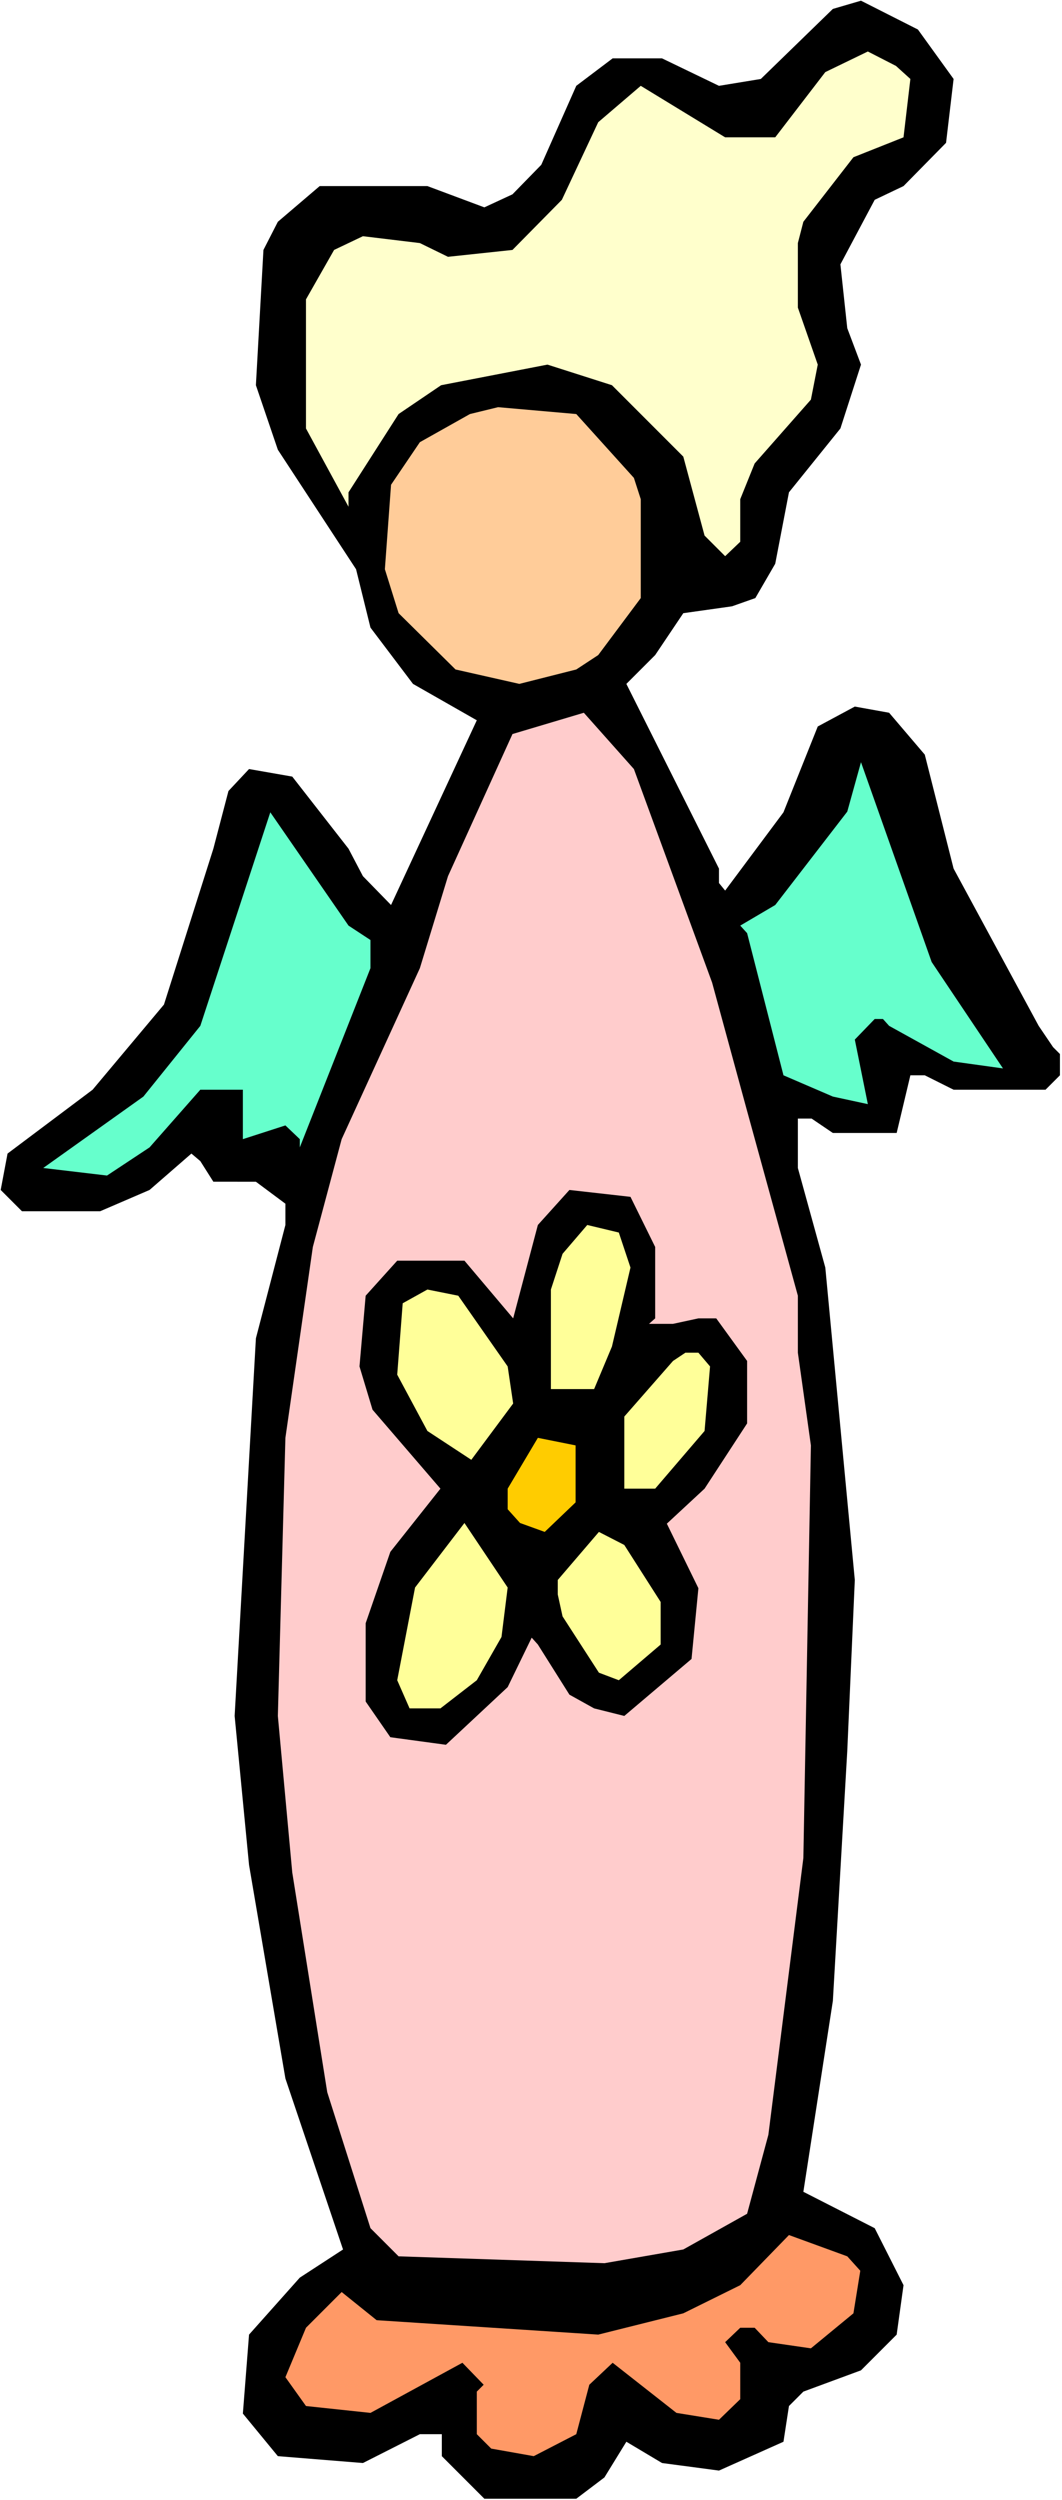
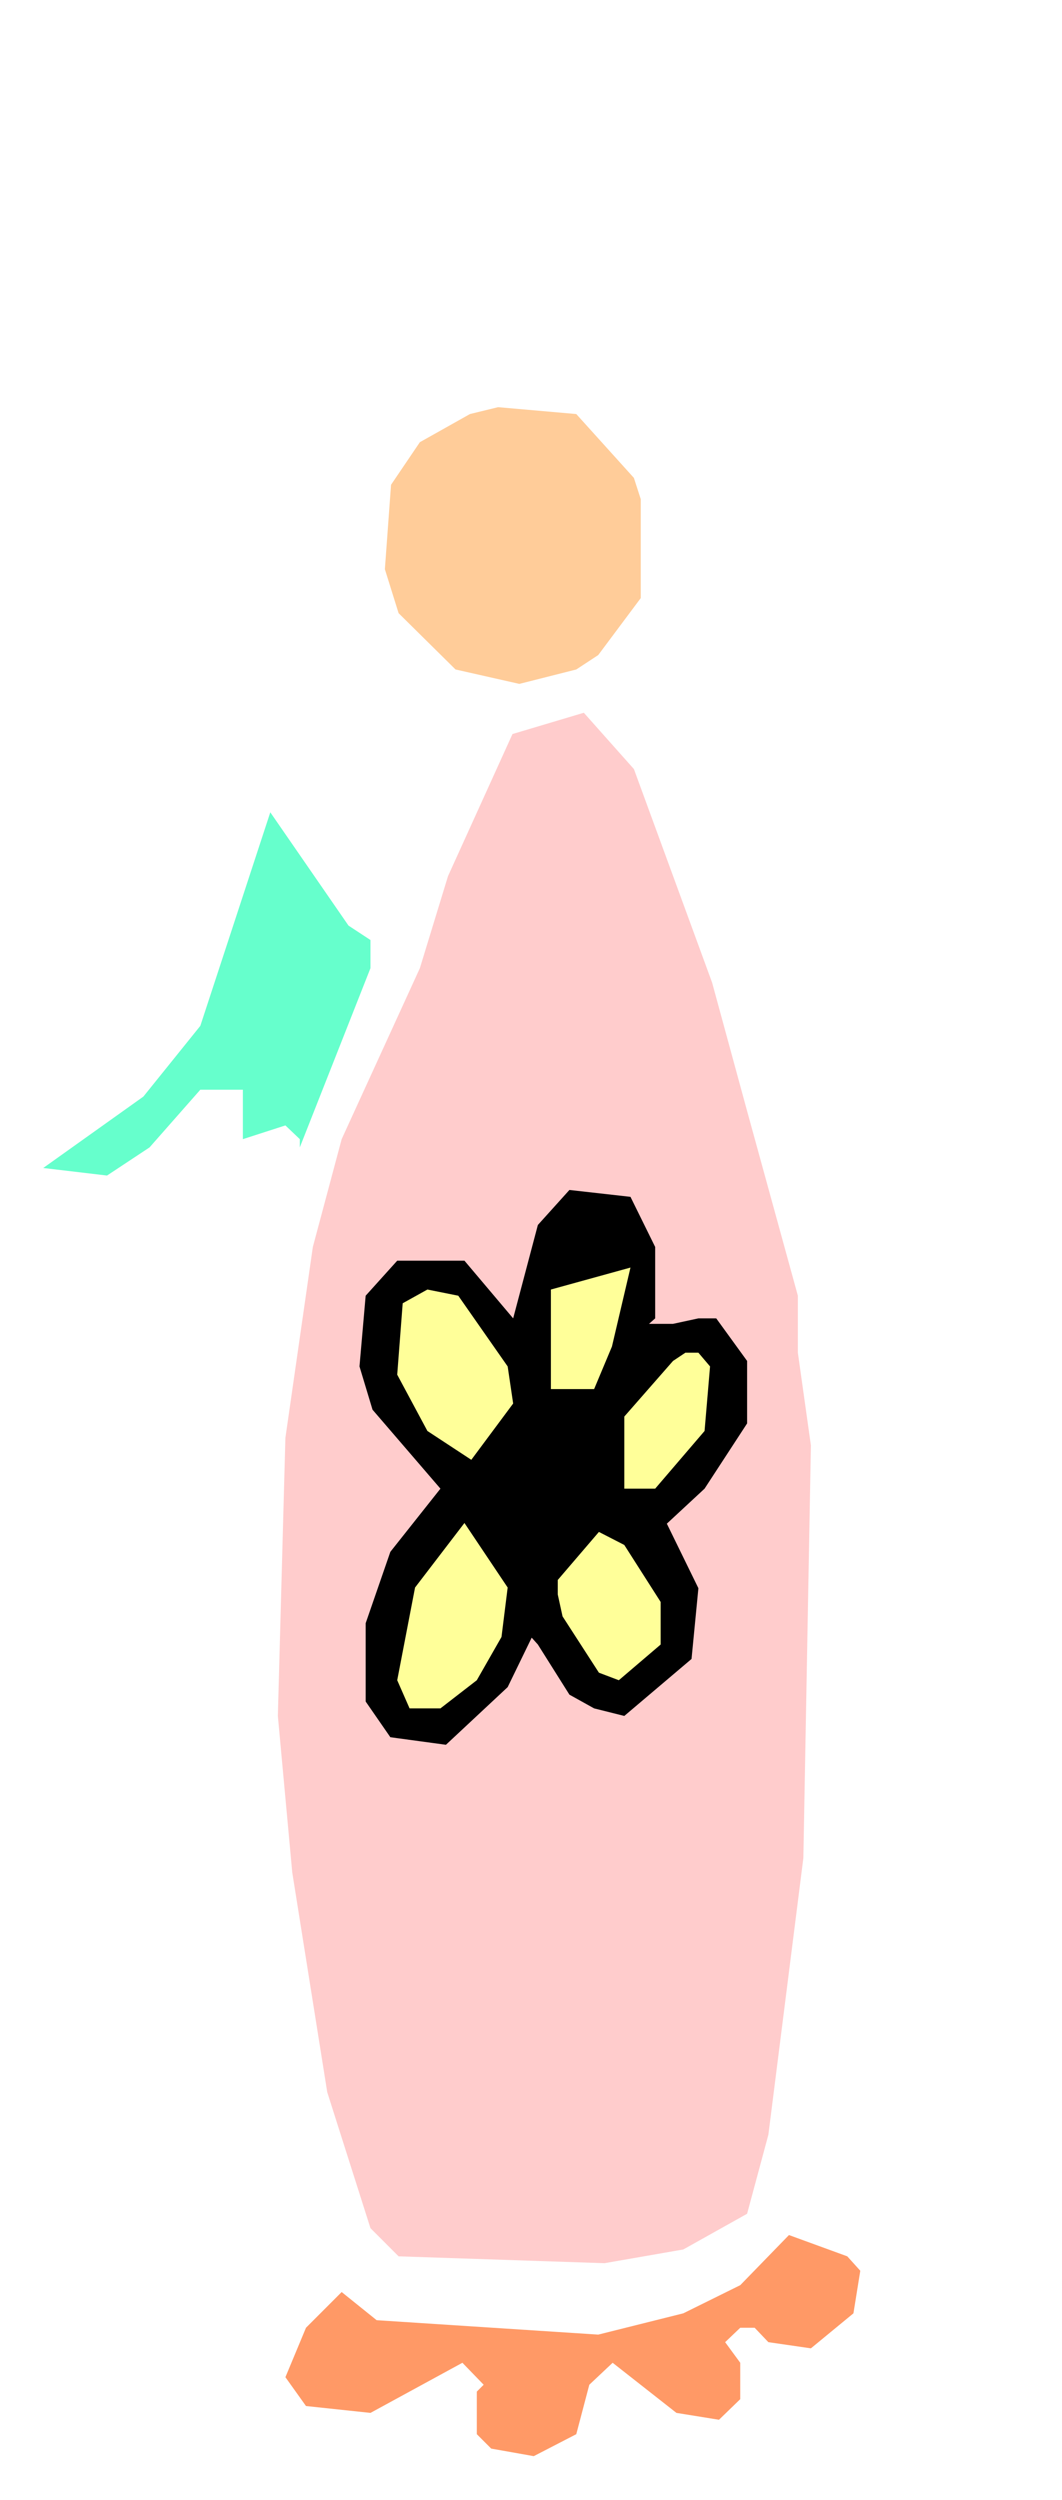
<svg xmlns="http://www.w3.org/2000/svg" xmlns:ns1="http://sodipodi.sourceforge.net/DTD/sodipodi-0.dtd" xmlns:ns2="http://www.inkscape.org/namespaces/inkscape" version="1.0" width="66.183mm" height="155.668mm" id="svg15" ns1:docname="Background 04.wmf">
  <rect width="100%" height="100%" fill="#808080" stroke="none" />
  <ns1:namedview id="namedview15" pagecolor="#ffffff" bordercolor="#000000" borderopacity="0.25" ns2:showpageshadow="2" ns2:pageopacity="0.0" ns2:pagecheckerboard="0" ns2:deskcolor="#d1d1d1" ns2:document-units="mm" />
  <defs id="defs1">
    <pattern id="WMFhbasepattern" patternUnits="userSpaceOnUse" width="6" height="6" x="0" y="0" />
  </defs>
  <path style="fill:#ffffff;fill-opacity:1;fill-rule:evenodd;stroke:none" d="M 0,588.353 H 250.139 V 0 H 0 Z" id="path1" />
-   <path style="fill:#000000;fill-opacity:1;fill-rule:evenodd;stroke:none" d="m 224.608,18.583 -1.777,15.028 -10.018,10.18 -6.787,3.232 -8.079,15.19 1.616,15.028 3.232,8.564 -4.848,15.028 -12.119,15.028 -3.232,16.805 -4.686,8.08 -5.494,1.939 -11.473,1.616 -6.625,9.857 -6.787,6.787 21.814,43.468 v 3.393 l 1.454,1.778 13.735,-18.421 8.079,-20.199 8.726,-4.686 8.079,1.454 8.403,9.857 6.787,26.824 20.037,37.004 3.393,5.009 1.616,1.616 v 5.009 l -3.393,3.393 h -21.653 l -6.787,-3.393 h -3.393 l -3.232,13.574 h -15.028 l -5.009,-3.393 h -3.232 v 11.635 l 6.464,23.431 6.948,73.524 -1.777,40.236 -3.393,58.819 -6.948,44.922 16.805,8.564 6.787,13.412 -1.616,11.635 -8.403,8.403 -13.573,5.009 -3.393,3.393 -1.293,8.403 -15.189,6.787 -13.412,-1.778 -8.403,-5.009 -5.171,8.403 -6.625,5.009 h -21.653 l -10.018,-10.019 v -5.171 h -5.171 l -13.412,6.787 -20.037,-1.616 -8.241,-10.019 1.454,-18.583 11.958,-13.412 10.18,-6.625 -13.573,-40.236 -8.564,-50.255 -3.393,-35.065 5.009,-88.875 6.948,-26.663 v -5.009 l -6.948,-5.171 H 50.254 l -3.07,-4.848 -2.101,-1.778 -9.857,8.564 -11.634,5.009 H 5.171 l -5.009,-5.009 1.616,-8.564 20.037,-15.028 16.805,-20.037 11.634,-36.681 3.555,-13.574 4.848,-5.171 10.18,1.778 13.25,16.967 3.393,6.464 6.625,6.787 20.199,-43.468 -15.028,-8.564 -10.018,-13.25 -3.393,-13.735 -18.421,-28.117 -5.171,-15.19 1.777,-31.833 3.393,-6.625 9.857,-8.403 h 25.369 l 13.412,5.009 6.625,-3.07 6.787,-6.948 8.241,-18.583 8.564,-6.464 h 11.634 l 13.412,6.464 9.857,-1.616 16.967,-16.482 6.625,-1.939 13.412,6.787 z" id="path2" />
-   <path style="fill:#ffffcc;fill-opacity:1;fill-rule:evenodd;stroke:none" d="m 214.428,18.583 -1.616,13.735 -11.796,4.686 -11.796,15.19 -1.293,5.009 v 15.19 l 4.686,13.412 -1.616,8.241 -13.25,15.028 -3.393,8.403 v 10.019 l -3.555,3.393 -4.848,-4.848 -5.009,-18.583 -16.805,-16.805 -15.189,-4.848 -25.046,4.848 -10.018,6.787 -11.796,18.421 v 3.393 L 72.068,100.833 V 70.454 l 6.625,-11.635 6.787,-3.232 13.412,1.616 6.625,3.232 15.189,-1.616 11.634,-11.796 8.564,-18.26 10.018,-8.564 19.875,12.119 h 11.796 l 11.796,-15.351 10.018,-4.848 6.625,3.393 z" id="path3" />
  <path style="fill:#ffcc99;fill-opacity:1;fill-rule:evenodd;stroke:none" d="m 149.308,112.467 1.616,5.009 v 23.269 l -10.018,13.412 -5.171,3.393 -13.412,3.393 -15.028,-3.393 -13.412,-13.25 -3.232,-10.342 1.454,-19.876 6.787,-10.019 11.796,-6.625 6.625,-1.616 18.421,1.616 z" id="path4" />
  <path style="fill:#ffcccc;fill-opacity:1;fill-rule:evenodd;stroke:none" d="m 167.729,231.237 8.241,30.218 11.958,43.468 v 13.412 l 3.07,21.815 -1.777,97.116 -8.241,65.121 -5.009,18.583 -15.028,8.403 -18.583,3.232 -48.476,-1.616 -6.625,-6.625 -10.18,-31.995 -8.241,-51.709 -3.393,-36.843 1.777,-65.444 6.464,-44.922 6.787,-25.37 18.421,-40.236 6.625,-21.653 15.189,-33.449 16.805,-5.009 11.796,13.25 z" id="path5" />
-   <path style="fill:#66ffcc;fill-opacity:1;fill-rule:evenodd;stroke:none" d="m 236.242,251.436 -11.634,-1.616 -15.189,-8.403 -1.454,-1.616 h -1.939 l -4.686,4.848 3.07,15.19 -8.241,-1.778 -11.634,-5.009 -8.564,-33.449 -1.616,-1.778 8.241,-4.848 16.967,-21.976 3.232,-11.635 16.644,47.023 z" id="path6" />
  <path style="fill:#66ffcc;fill-opacity:1;fill-rule:evenodd;stroke:none" d="m 87.258,221.218 v 6.625 l -16.644,42.175 v -1.939 l -3.393,-3.232 -10.018,3.232 V 256.445 H 47.184 l -11.958,13.574 -10.018,6.625 -15.028,-1.778 23.592,-16.805 13.412,-16.644 16.482,-50.255 18.421,26.663 z" id="path7" />
  <path style="fill:#000000;fill-opacity:1;fill-rule:evenodd;stroke:none" d="m 154.317,293.449 v 16.805 l -1.454,1.293 h 5.656 l 5.979,-1.293 h 4.201 l 7.271,10.019 v 14.705 l -10.018,15.351 -8.887,8.241 7.433,15.19 -1.616,16.644 -15.836,13.412 -7.11,-1.778 -5.817,-3.232 -7.433,-11.796 -1.454,-1.616 -5.656,11.635 -14.543,13.574 -13.089,-1.778 -5.817,-8.403 V 382.001 l 5.817,-16.805 11.796,-14.866 -15.997,-18.583 -3.07,-10.18 1.454,-16.644 7.433,-8.241 h 15.836 l 11.473,13.574 5.817,-21.976 7.433,-8.241 14.381,1.616 z" id="path8" />
-   <path style="fill:#ffff99;fill-opacity:1;fill-rule:evenodd;stroke:none" d="m 148.5,298.297 -4.363,18.583 -4.201,10.019 h -10.18 v -23.431 l 2.747,-8.403 5.817,-6.787 7.433,1.778 z" id="path9" />
+   <path style="fill:#ffff99;fill-opacity:1;fill-rule:evenodd;stroke:none" d="m 148.5,298.297 -4.363,18.583 -4.201,10.019 h -10.18 v -23.431 z" id="path9" />
  <path style="fill:#ffff99;fill-opacity:1;fill-rule:evenodd;stroke:none" d="m 119.575,321.566 1.293,8.726 -9.857,13.25 -10.342,-6.787 -7.11,-13.25 1.293,-16.805 5.817,-3.232 7.271,1.454 z" id="path10" />
  <path style="fill:#ffff99;fill-opacity:1;fill-rule:evenodd;stroke:none" d="m 167.244,321.566 -1.293,15.19 -11.634,13.574 h -7.271 v -16.967 l 11.473,-13.089 2.909,-1.939 h 3.07 z" id="path11" />
-   <path style="fill:#ffcc00;fill-opacity:1;fill-rule:evenodd;stroke:none" d="m 135.573,353.561 -7.271,6.948 -5.817,-2.101 -2.909,-3.232 v -4.848 l 7.11,-11.958 8.887,1.778 z" id="path12" />
  <path style="fill:#ffff99;fill-opacity:1;fill-rule:evenodd;stroke:none" d="m 118.121,385.233 -5.817,10.18 -8.564,6.625 h -7.271 l -2.909,-6.625 4.201,-21.815 11.634,-15.19 10.18,15.19 z" id="path13" />
  <path style="fill:#ffff99;fill-opacity:1;fill-rule:evenodd;stroke:none" d="m 155.609,376.992 v 10.019 l -9.857,8.403 -4.686,-1.778 -8.564,-13.25 -1.131,-5.171 v -3.393 l 9.695,-11.311 5.979,3.07 z" id="path14" />
  <path style="fill:#ff9966;fill-opacity:1;fill-rule:evenodd;stroke:none" d="m 202.632,534.382 -1.616,10.019 -10.018,8.241 -10.018,-1.454 -3.232,-3.393 h -3.393 l -3.555,3.393 3.555,4.848 v 8.564 l -5.009,4.848 -10.018,-1.616 -15.028,-11.796 -5.494,5.171 -3.07,11.635 -10.018,5.171 -10.018,-1.778 -3.393,-3.393 v -10.019 l 1.616,-1.616 -5.009,-5.171 -21.653,11.796 -15.189,-1.616 -4.848,-6.787 4.848,-11.635 8.403,-8.403 8.241,6.625 52.193,3.393 20.037,-5.009 13.412,-6.625 11.473,-11.796 13.735,5.009 z" id="path15" />
</svg>